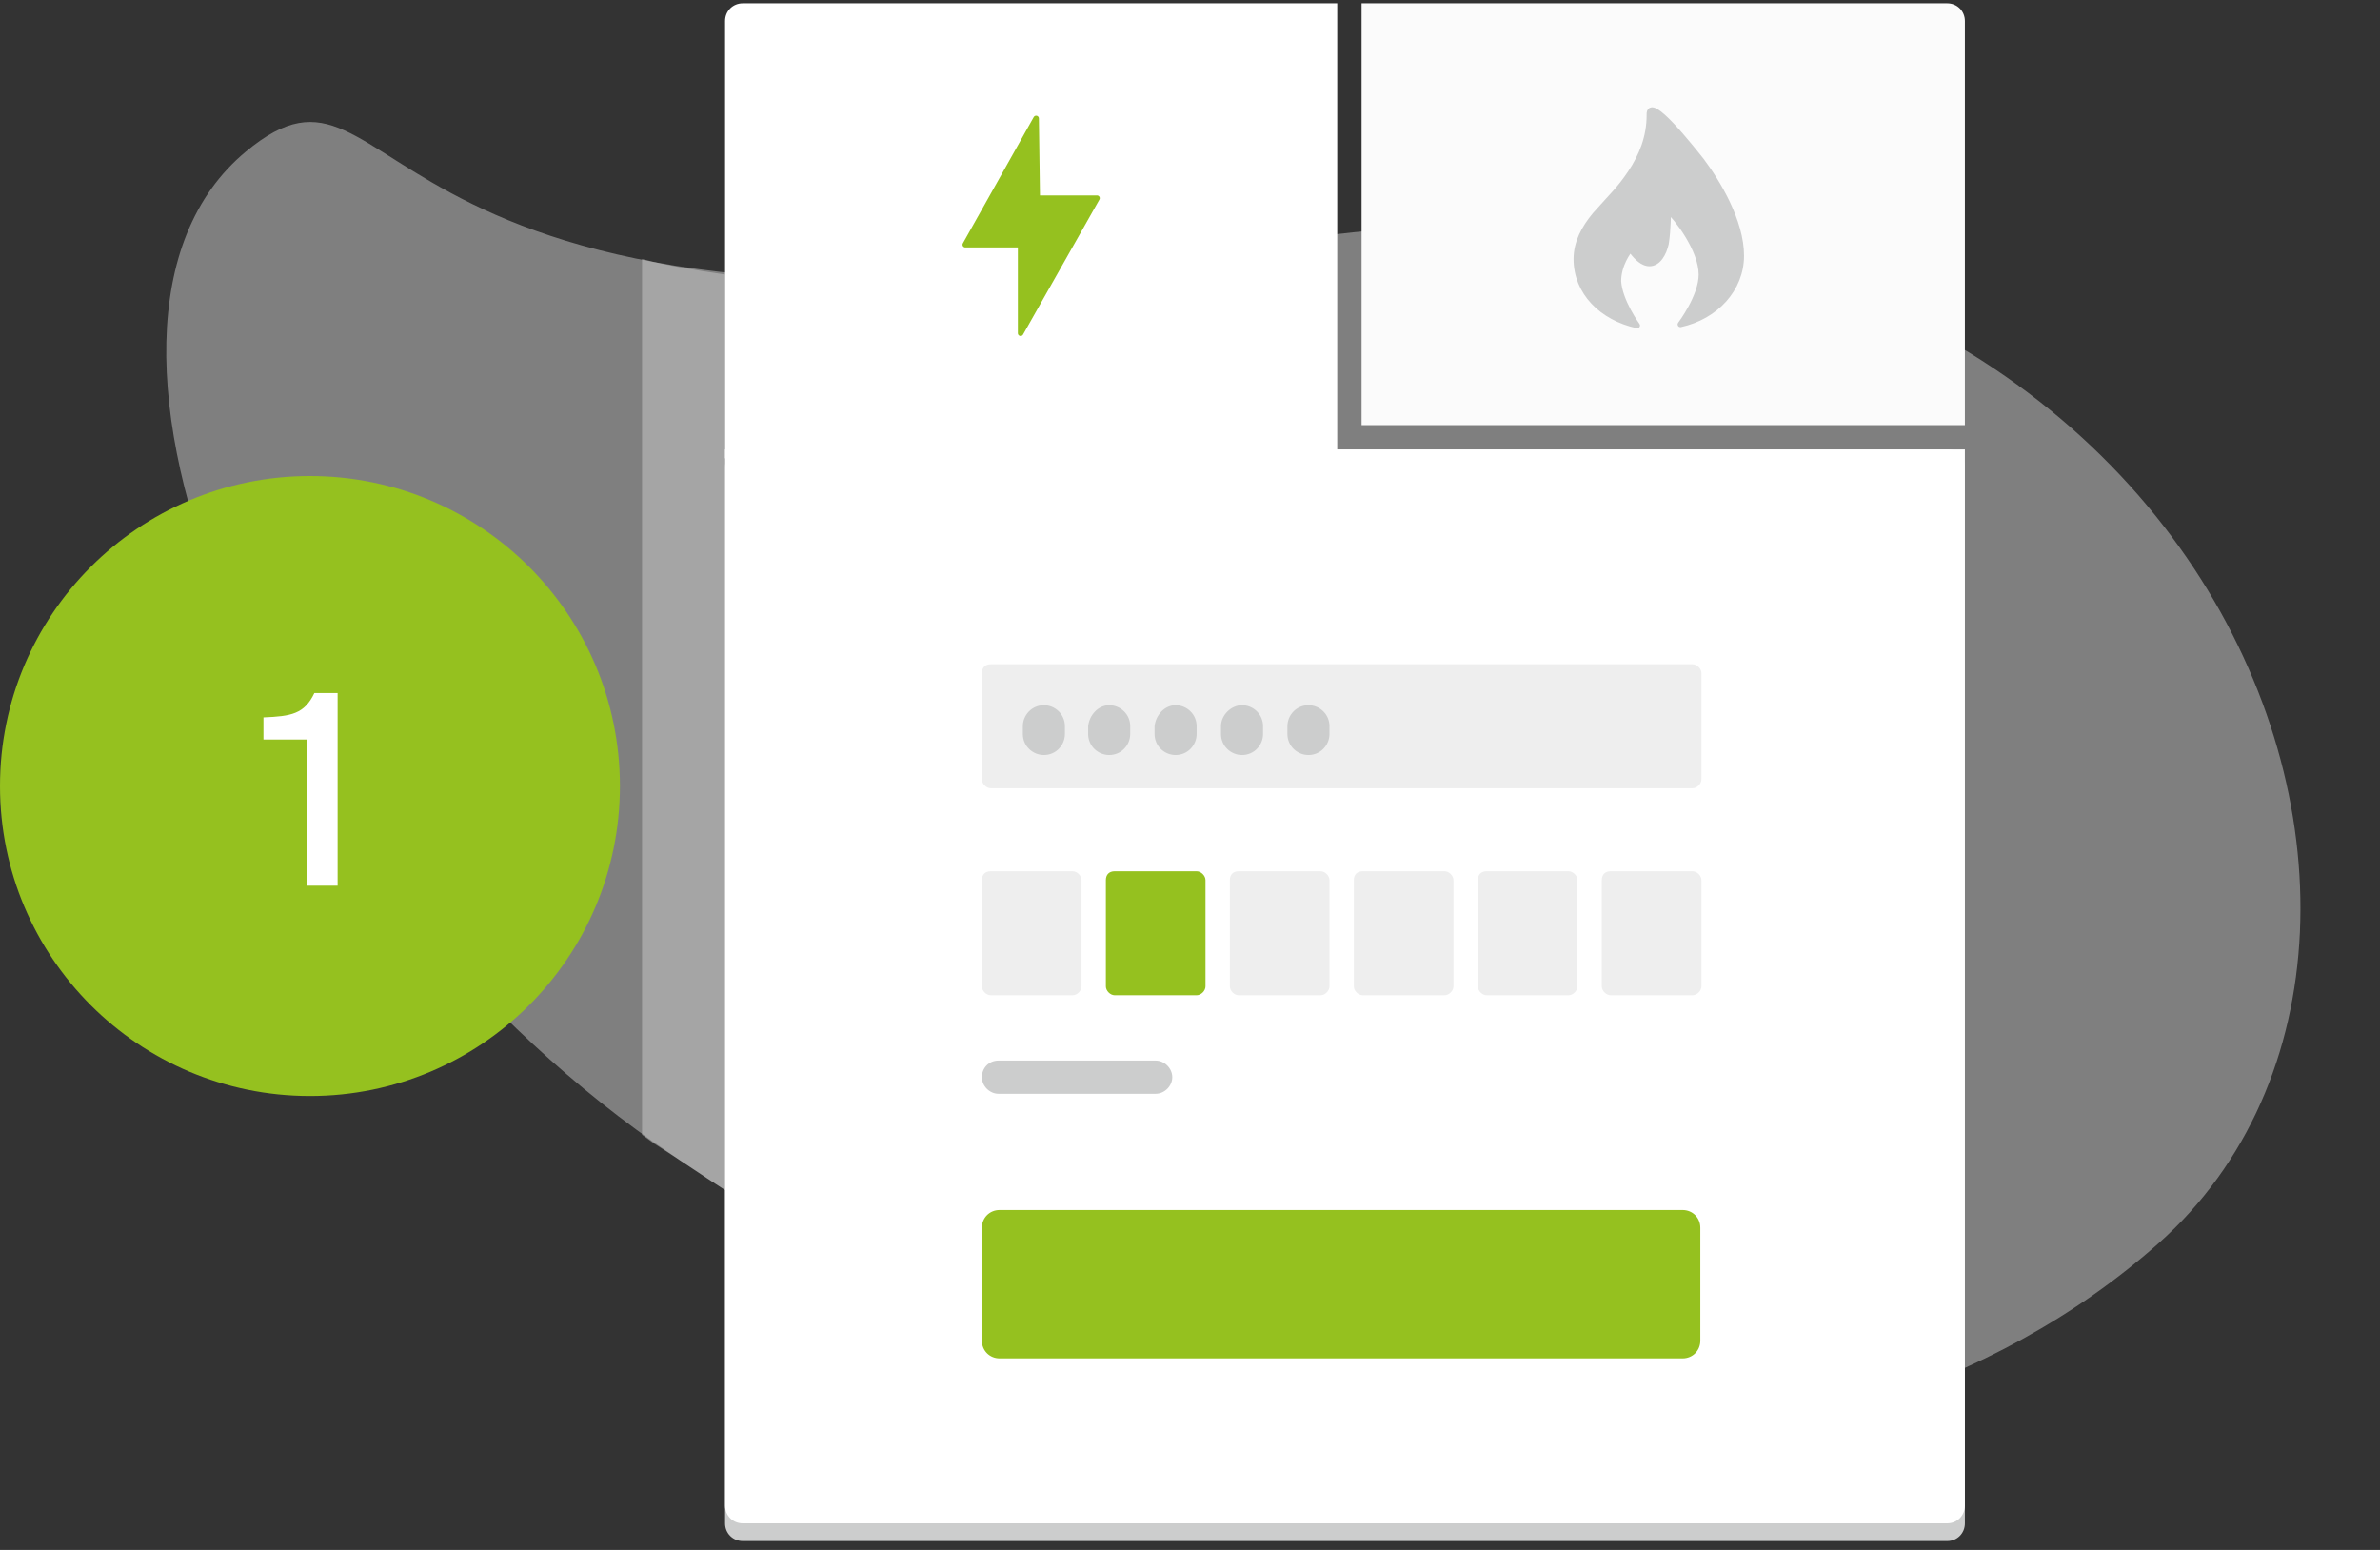
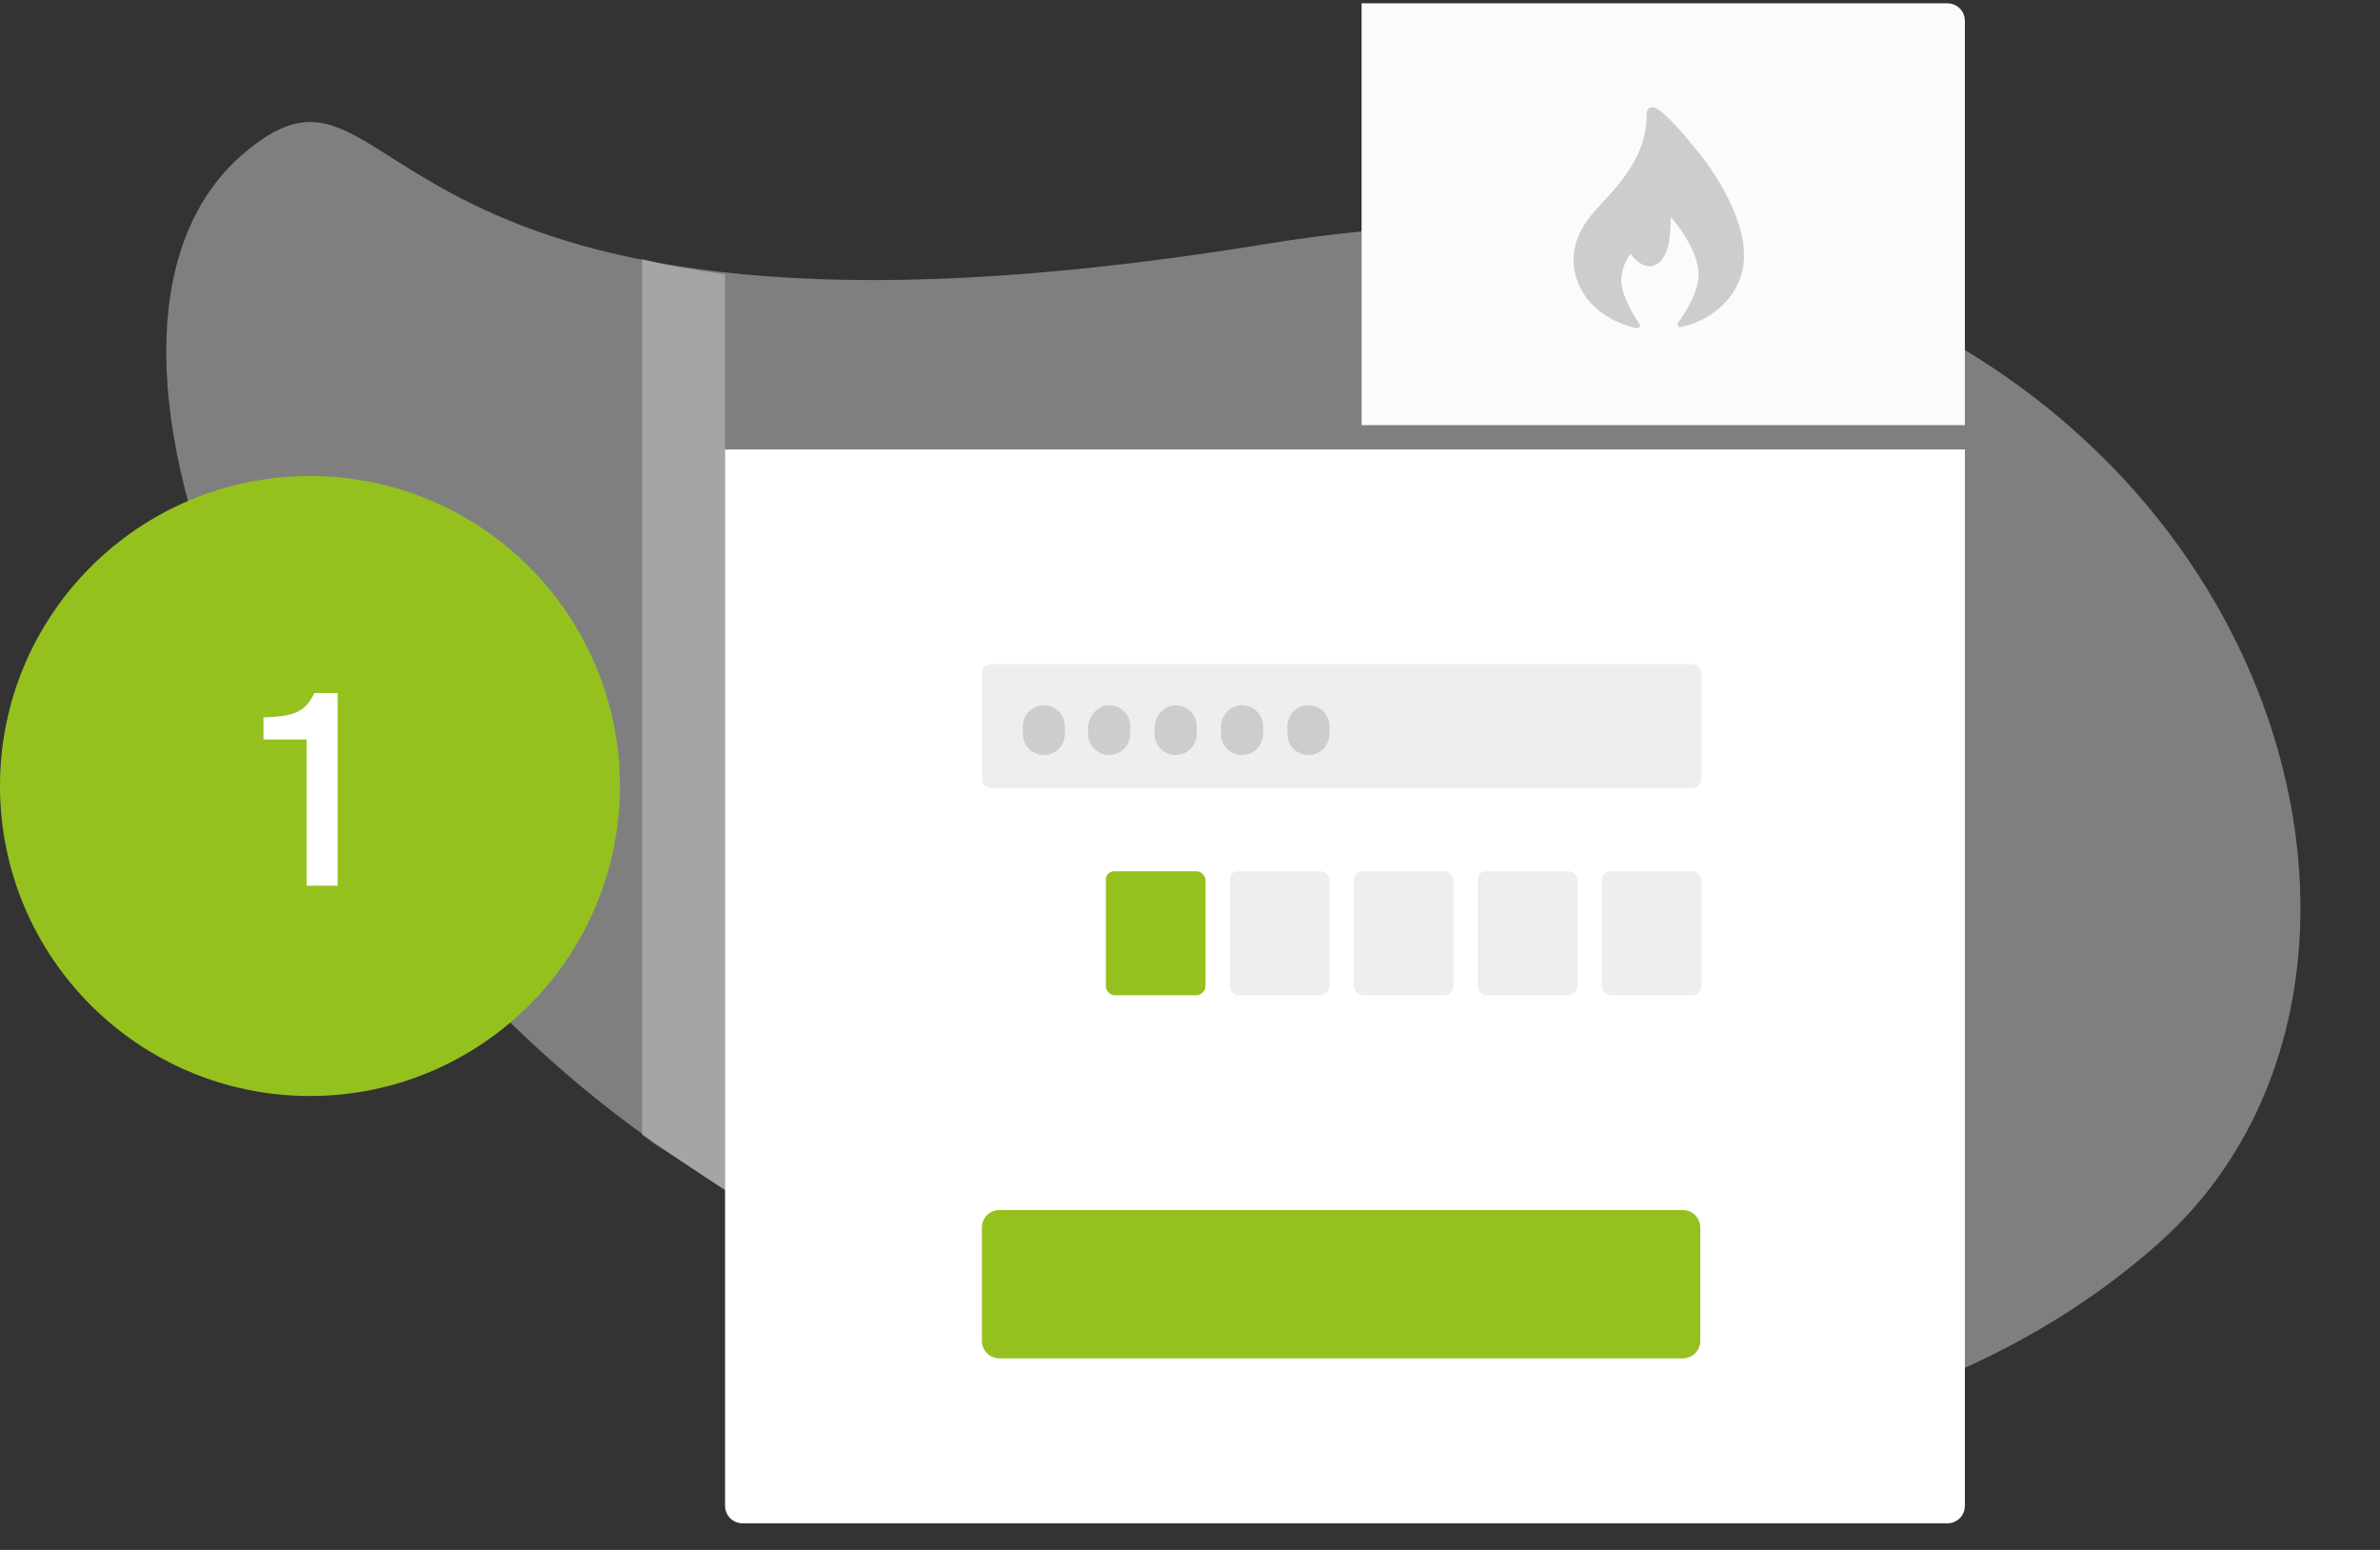
<svg xmlns="http://www.w3.org/2000/svg" xmlns:xlink="http://www.w3.org/1999/xlink" version="1.1" id="Ebene_1" x="0px" y="0px" viewBox="0 0 215 140" style="enable-background:new 0 0 215 140;" xml:space="preserve">
  <rect x="0" y="0" width="215" height="140" fill="#333333" stroke="none" />
  <style type="text/css">
	.st0{clip-path:url(#SVGID_00000008137075929879159270000007585567229982544291_);}
	.st1{fill-rule:evenodd;clip-rule:evenodd;fill:#CCCDCD;fill-opacity:0.5;}
	.st2{fill:#CCCDCD;}
	.st3{fill:#FFFFFF;}
	.st4{fill:#FBFBFB;}
	.st5{fill:#95C11F;}
	.st6{fill:#EEEEEE;}
	.st7{fill-rule:evenodd;clip-rule:evenodd;fill:#CCCDCD;stroke:#CCCDCD;stroke-width:0.5;stroke-linejoin:round;}
	
		.st8{fill-rule:evenodd;clip-rule:evenodd;fill:#95C11F;stroke:#95C11F;stroke-width:0.5;stroke-linecap:round;stroke-linejoin:round;}
</style>
  <g>
    <defs>
      <rect id="SVGID_1_" width="215" height="140" />
    </defs>
    <clipPath id="SVGID_00000083799932585765627550000011140555986319297157_">
      <use xlink:href="#SVGID_1_" style="overflow:visible;" />
    </clipPath>
    <g style="clip-path:url(#SVGID_00000083799932585765627550000011140555986319297157_);">
      <path class="st1" d="M195,112.3c32.2-28.6,3.1-103.9-80.4-90.3C31.2,35.7,36.9,1.5,22.2,13.7c-19,15.8,1.9,64.9,36.9,89.5    C109.8,138.8,165.3,138.7,195,112.3z" />
      <path class="st1" d="M65.5,107.5V24.8c-2.7-0.4-5.2-0.8-7.5-1.4v79.1c0.4,0.3,0.7,0.5,1.1,0.8C61.3,104.7,63.4,106.1,65.5,107.5z" />
-       <path class="st2" d="M67.1,40.6h108.8c0.9,0,1.6,0.7,1.6,1.6v95.4c0,0.9-0.7,1.6-1.6,1.6H67.1c-0.9,0-1.6-0.7-1.6-1.6V42.2    C65.5,41.3,66.2,40.6,67.1,40.6z" />
-       <path class="st3" d="M65.5,1.9c0-0.9,0.7-1.6,1.6-1.6h53.7v41.1H65.5V1.9z" />
      <path class="st4" d="M123,0.3h52.9c0.9,0,1.6,0.7,1.6,1.6v36.5H123V0.3z" />
      <path class="st3" d="M65.5,40.6h112V136c0,0.9-0.7,1.6-1.6,1.6H67.1c-0.9,0-1.6-0.7-1.6-1.6V40.6z" />
-       <path class="st2" d="M90.2,95.8h14.2c0.8,0,1.5,0.7,1.5,1.5l0,0c0,0.8-0.7,1.5-1.5,1.5H90.2c-0.8,0-1.5-0.7-1.5-1.5l0,0    C88.7,96.5,89.3,95.8,90.2,95.8z" />
      <path class="st5" d="M90.3,109.3H152c0.9,0,1.6,0.7,1.6,1.6v10.2c0,0.9-0.7,1.6-1.6,1.6H90.3c-0.9,0-1.6-0.7-1.6-1.6v-10.2    C88.7,110,89.4,109.3,90.3,109.3z" />
      <path class="st6" d="M89.5,60h63.4c0.4,0,0.8,0.4,0.8,0.8v9.6c0,0.4-0.4,0.8-0.8,0.8H89.5c-0.4,0-0.8-0.4-0.8-0.8v-9.6    C88.7,60.3,89,60,89.5,60z" />
      <path class="st2" d="M94.3,63.7L94.3,63.7c1,0,1.9,0.8,1.9,1.9v0.7c0,1-0.8,1.9-1.9,1.9h0c-1,0-1.9-0.8-1.9-1.9v-0.7    C92.4,64.6,93.2,63.7,94.3,63.7z" />
      <path class="st2" d="M100.2,63.7L100.2,63.7c1,0,1.9,0.8,1.9,1.9v0.7c0,1-0.8,1.9-1.9,1.9h0c-1,0-1.9-0.8-1.9-1.9v-0.7    C98.4,64.6,99.2,63.7,100.2,63.7z" />
      <path class="st2" d="M106.2,63.7L106.2,63.7c1,0,1.9,0.8,1.9,1.9v0.7c0,1-0.8,1.9-1.9,1.9l0,0c-1,0-1.9-0.8-1.9-1.9v-0.7    C104.4,64.6,105.2,63.7,106.2,63.7z" />
      <path class="st2" d="M112.2,63.7L112.2,63.7c1,0,1.9,0.8,1.9,1.9v0.7c0,1-0.8,1.9-1.9,1.9l0,0c-1,0-1.9-0.8-1.9-1.9v-0.7    C110.3,64.6,111.2,63.7,112.2,63.7z" />
      <path class="st2" d="M118.2,63.7L118.2,63.7c1,0,1.9,0.8,1.9,1.9v0.7c0,1-0.8,1.9-1.9,1.9l0,0c-1,0-1.9-0.8-1.9-1.9v-0.7    C116.3,64.6,117.1,63.7,118.2,63.7z" />
-       <path class="st6" d="M89.5,78.7h7.4c0.4,0,0.8,0.4,0.8,0.8v9.6c0,0.4-0.4,0.8-0.8,0.8h-7.4c-0.4,0-0.8-0.4-0.8-0.8v-9.6    C88.7,79,89,78.7,89.5,78.7z" />
      <path class="st5" d="M100.7,78.7h7.4c0.4,0,0.8,0.4,0.8,0.8v9.6c0,0.4-0.4,0.8-0.8,0.8h-7.4c-0.4,0-0.8-0.4-0.8-0.8v-9.6    C99.9,79,100.2,78.7,100.7,78.7z" />
      <path class="st6" d="M111.9,78.7h7.4c0.4,0,0.8,0.4,0.8,0.8v9.6c0,0.4-0.4,0.8-0.8,0.8h-7.4c-0.4,0-0.8-0.4-0.8-0.8v-9.6    C111.1,79,111.4,78.7,111.9,78.7z" />
      <path class="st6" d="M123.1,78.7h7.4c0.4,0,0.8,0.4,0.8,0.8v9.6c0,0.4-0.4,0.8-0.8,0.8h-7.4c-0.4,0-0.8-0.4-0.8-0.8v-9.6    C122.3,79,122.6,78.7,123.1,78.7z" />
      <path class="st6" d="M134.3,78.7h7.4c0.4,0,0.8,0.4,0.8,0.8v9.6c0,0.4-0.4,0.8-0.8,0.8h-7.4c-0.4,0-0.8-0.4-0.8-0.8v-9.6    C133.5,79,133.8,78.7,134.3,78.7z" />
      <path class="st6" d="M145.5,78.7h7.4c0.4,0,0.8,0.4,0.8,0.8v9.6c0,0.4-0.4,0.8-0.8,0.8h-7.4c-0.4,0-0.8-0.4-0.8-0.8v-9.6    C144.7,79,145,78.7,145.5,78.7z" />
      <path class="st7" d="M147.9,29.4c-3.2-0.7-5.5-3-5.5-6c0-1.5,0.7-2.8,1.7-4c1.5-1.7,2.2-2.3,3.2-3.8c1-1.5,1.7-3.2,1.7-5.2    c-0.1-2,3.9,3.1,4.7,4.1c1.5,2,3.6,5.5,3.6,8.6c0,3-2.3,5.5-5.5,6.2c0,0,1.9-2.5,1.9-4.5c0-2.3-2.3-5.2-3-5.8c0,0,0,1.8-0.2,3    c-0.2,0.9-0.7,1.8-1.5,1.8c-0.9,0-1.7-1.3-1.7-1.3c-0.2,0.2-1.1,1.4-1.1,2.9C146.3,27.2,147.9,29.4,147.9,29.4z" />
-       <path class="st8" d="M93.6,10.7l-6.4,11.4h5v8l6.9-12.2h-5.4L93.6,10.7z" />
      <circle class="st5" cx="28" cy="71" r="28" />
      <path class="st3" d="M27.6,80h2.9V62.6h-2.1c-0.9,1.9-2.1,2.1-4.6,2.2v2h3.9V80z" />
    </g>
  </g>
</svg>